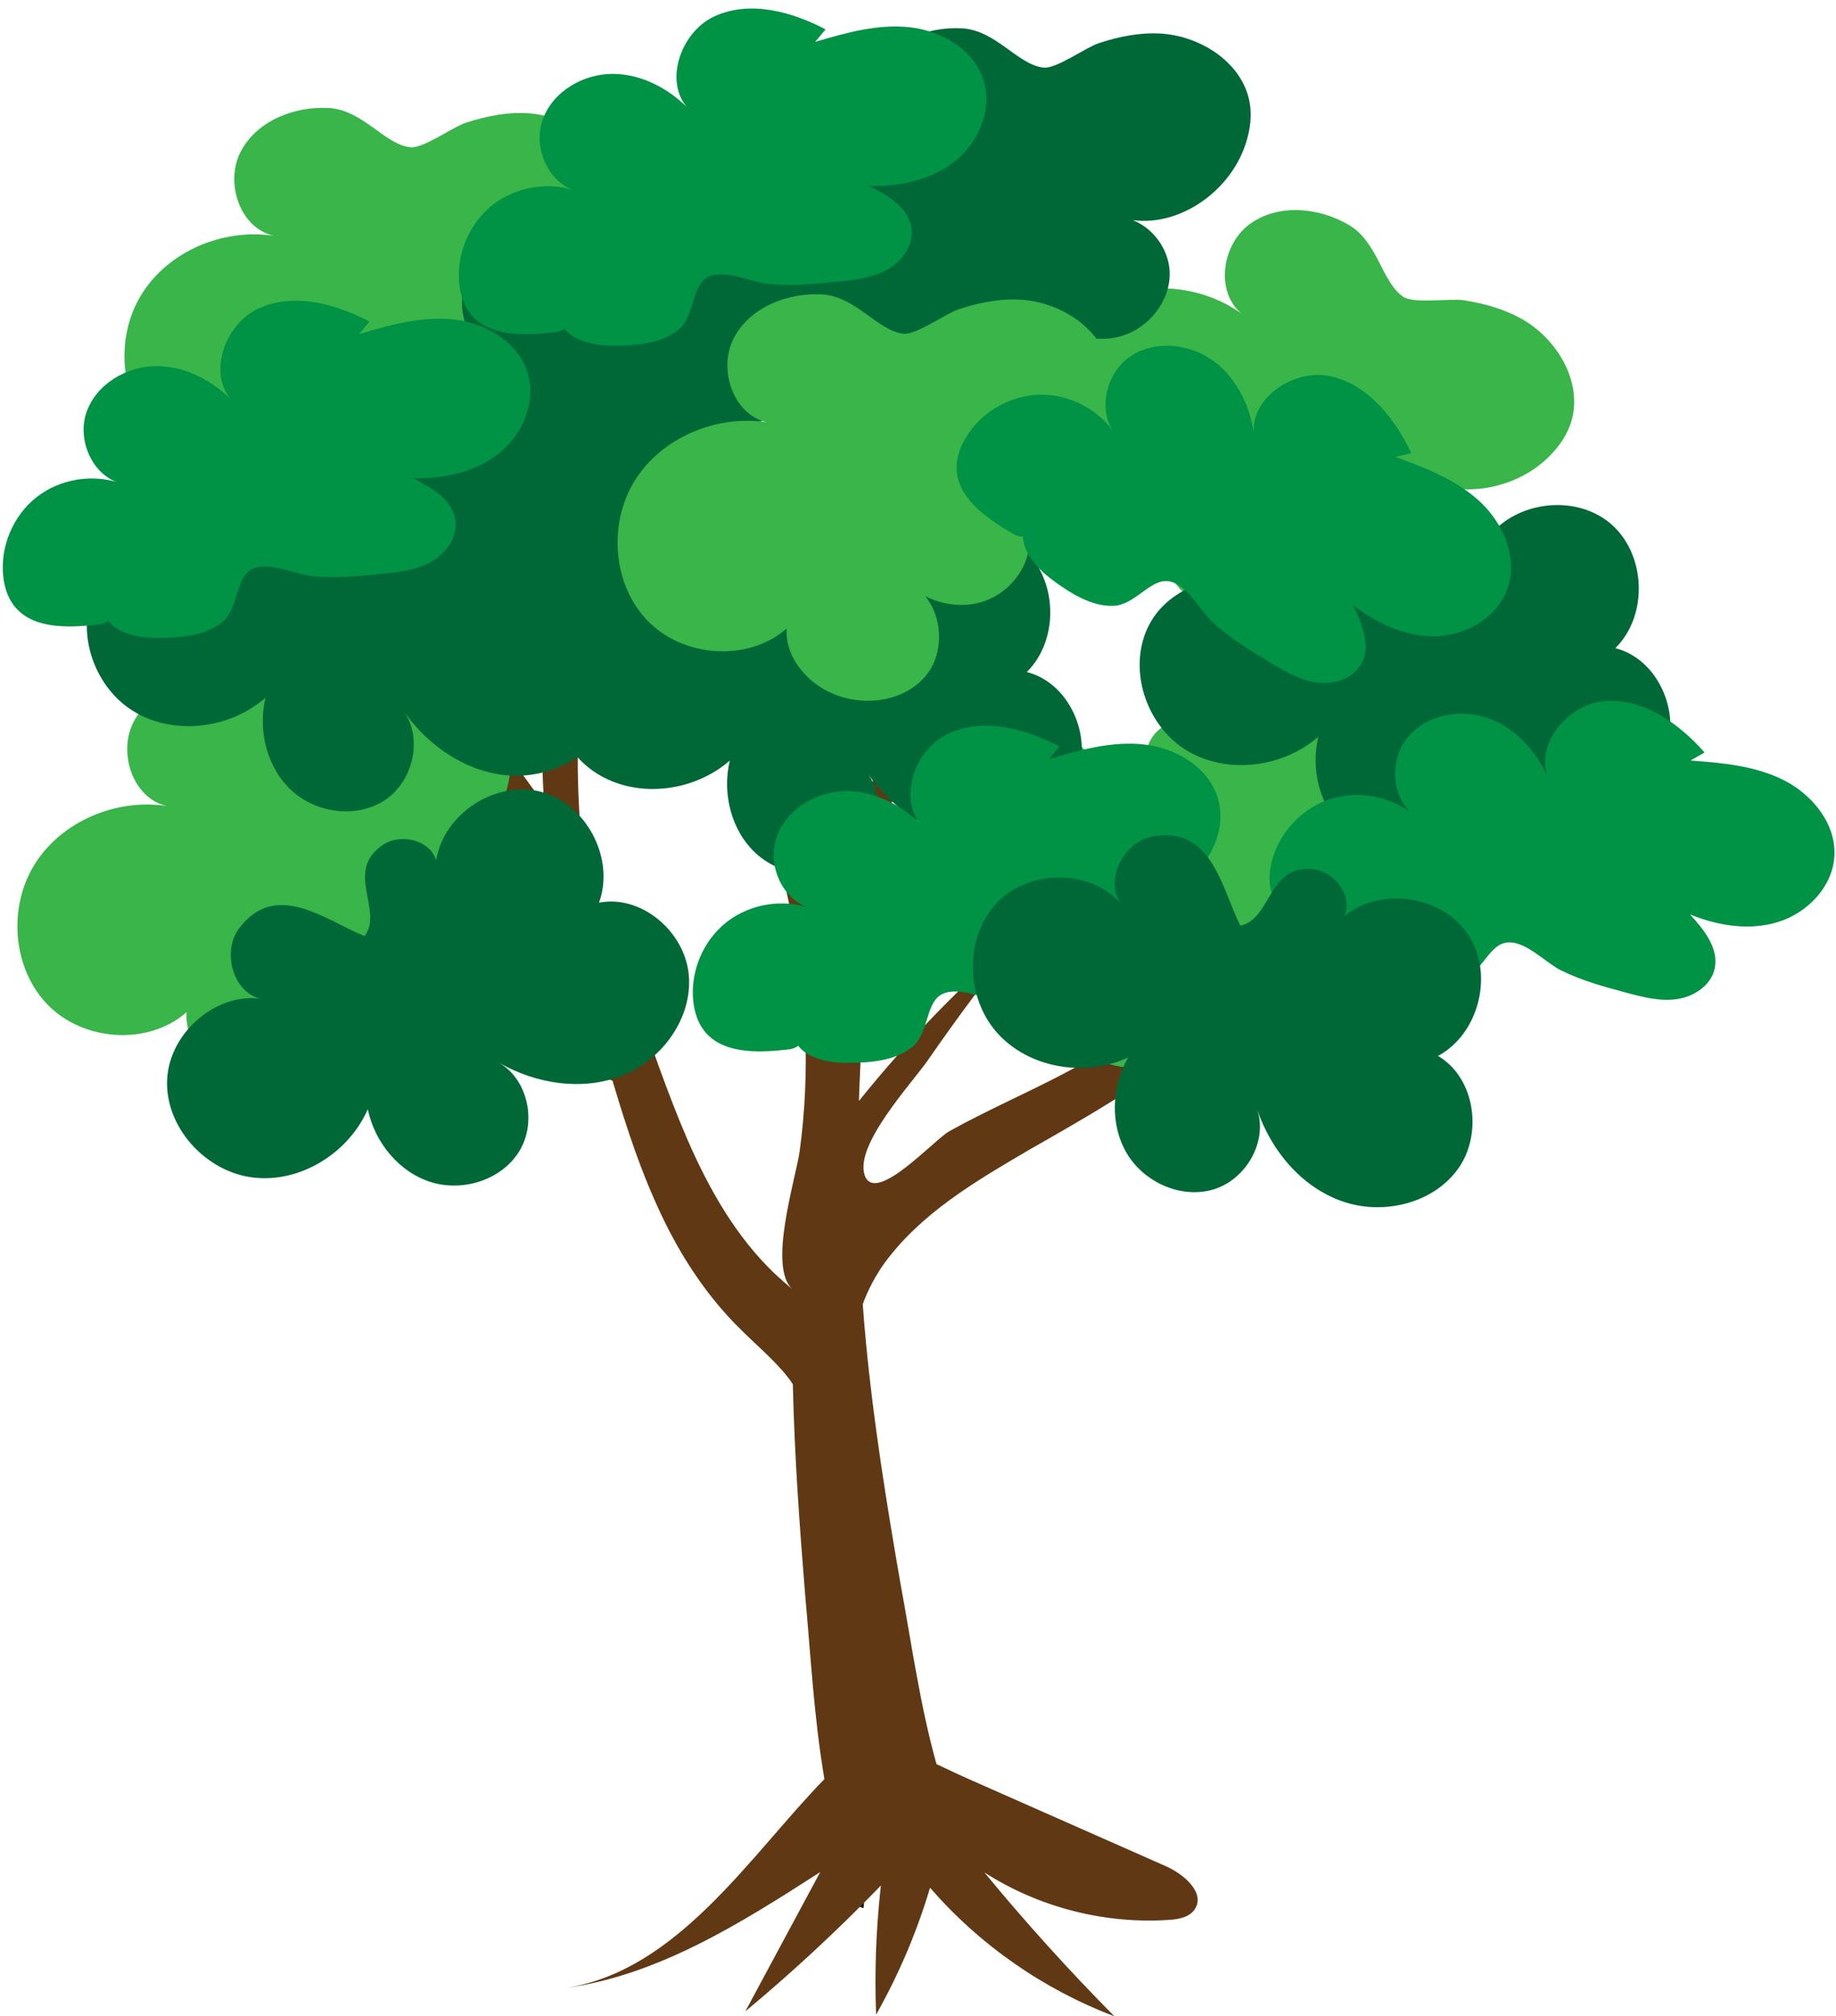
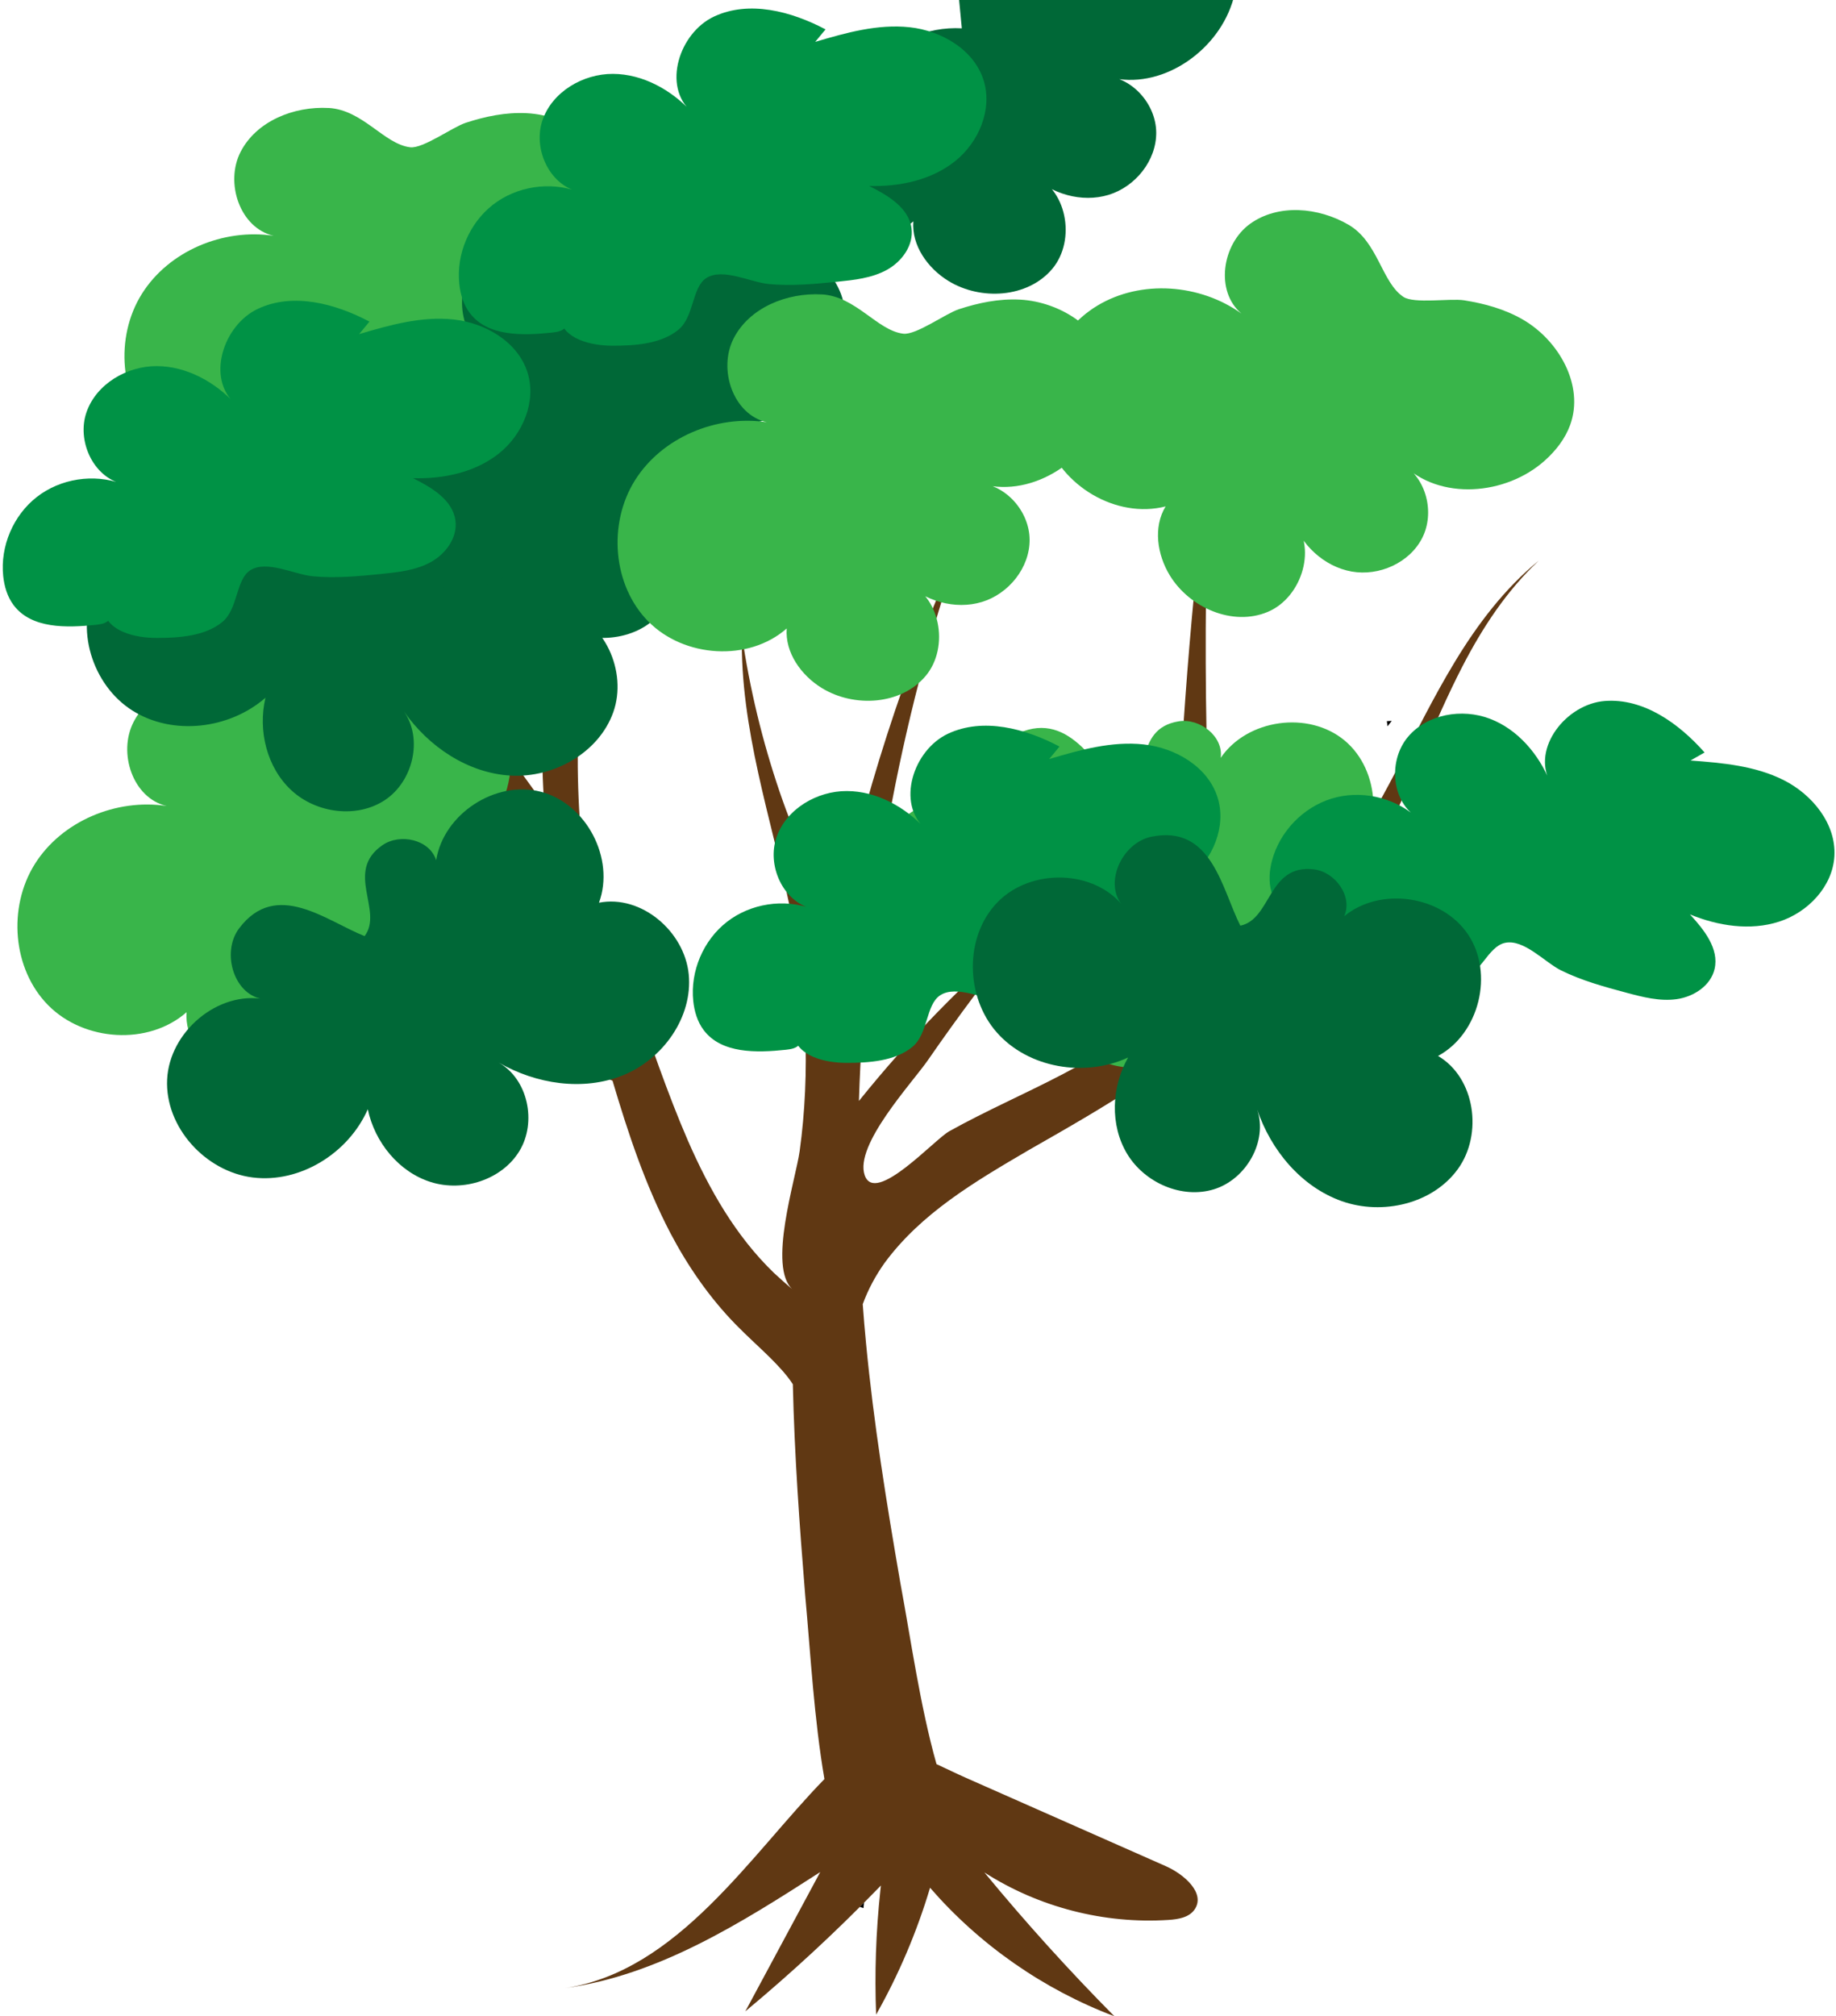
<svg xmlns="http://www.w3.org/2000/svg" data-name="Layer 22" height="944.2" preserveAspectRatio="xMidYMid meet" version="1.0" viewBox="77.6 11.5 860.2 944.2" width="860.2" zoomAndPan="magnify">
  <g id="change1_1">
    <path d="M850.9,421.18c-10.68,7.1-23.87,9.28-36.3,11.35-25.04,3.94-50.74,4.3-75.8,6.36-12.4,1.04-24.61,2.52-36.37,4.96l-.33-2.54c-24.29,30.7-56.54,55.04-89,76.6-17.21,11.48-35.61,22.01-53.45,32.17-25.59,14.98-50.47,29.63-67.61,52.9-4.35,6.12-7.78,12.58-10.23,19.32,.44,6.09,.96,12.17,1.54,18.24,3.58,37.58,9.66,75.2,16.13,112.56,4.96,26.67,9.19,57.27,16.89,84.6,4.62,2.12,9.27,4.41,13.92,6.47,31.17,13.79,62.35,27.55,93.52,41.32,8.55,3.78,18.78,12.65,13.45,20.33-2.58,3.71-7.65,4.55-12.15,4.84-30.15,1.98-60.87-5.93-86.31-22.24,19.26,23.37,39.58,45.84,60.89,67.35-33.15-12.53-63.11-33.41-86.34-60.18-6.17,20.67-14.66,40.64-25.27,59.42-.76-19.42-.09-38.89,1.99-58.21,.08-.75,.16-1.5,.25-2.26-.57,.59-1.14,1.18-1.71,1.76-19.58,20.14-40.22,39.24-61.82,57.19,11.7-21.75,23.4-43.49,35.1-65.24-37.12,23.88-75.8,48.35-119.52,54.33,52.9-7.94,86.9-62.47,121.49-97.88-4.88-28.48-6.46-58.09-9-85.94-2.68-32.95-5.05-65.85-5.8-98.97-2.84-4.4-6.64-8.42-10.62-12.41-4.85-4.81-10.94-10.23-16.14-15.58-12.3-12.58-22.44-27.28-30.59-42.76-11.94-22.88-19.89-47.04-27.13-71.4-65.57-28.39-133.52-51.99-203.08-70.45,66.03,10.7,131.55,26.03,195.91,45.89-33.11-112.93-106.54-215.83-194.84-292.66,69.39,48.87,120.37,119.02,170.03,187.84-6.77-89.28,24.27-180.81,83.96-247.54-24.01,34.42-48.59,70.14-56.78,111.29-9.89,49.72-14.64,107.22-9.3,157.79,2.59,24.56,15.03,44.05,23.39,66.72,8.54,23.15,16.22,46.63,26.07,69.28,10.01,22.85,22.32,44.52,40.25,61.84,2.86,2.68,5.85,5.29,8.88,7.88-12.04-10.31,1.38-51.88,3.18-64.92,5.09-36.89,3.28-76.64-4.34-113.05-8.92-42.6-23.58-84.73-22.74-128.76,3.63,25.1,9.61,49.87,17.81,73.87,3.65,10.67,7.87,21.12,12.1,31.58,2.77,6.85,15.24,26.63,13.83,33.49,12.88-62.3,32.52-123.19,58.46-181.27-28.57,83.9-44.59,172.06-47.35,260.65,23.33-29.03,49.45-55.81,77.89-79.85-15.97,19.62-31.16,39.87-45.53,60.69-7.36,10.66-34.58,39.75-29.66,53.96,4.89,14.13,32.51-16.65,39.64-20.62,17.35-9.66,35.59-17.53,53.17-26.74,17.45-9.14,34.96-18.69,51.8-29.26,.26-65.53,3.52-131.02,9.77-196.21,1.62-16.37,3.73-33.58,11.95-48.21,2.74-4.84,6.2-9.25,10.33-12.89-7.64,7.93-11.87,18.35-14.04,28.97-2.19,10.62-2.58,21.5-2.71,32.42-.5,43.84,.32,87.69,2.53,131.46,.83,16.84,1.89,33.65,3.14,50.45,17.98-12.87,34.69-27.33,49.06-44.25,.85-1.03,1.68-2.05,2.51-3.09,.56-.72,1.13-1.44,1.68-2.16,23.41-30.35,37.67-67.37,57.62-100.24,10.67-17.65,23.37-34.43,39.41-47.51-15.04,14.06-26.4,31.36-35.79,49.54-14.15,27.36-24.42,56.8-38.99,84.16-2.39,4.7-4.96,9.26-7.71,13.7,39.14,.17,77.68,8.34,116.79,4.57,6.18-.73,12.33-2.12,18.05-4.84Z" fill="#603813" />
  </g>
  <g id="change2_1">
    <path d="M482.44,902.49c-.1,.88-.2,1.76-.29,2.64-.58-.17-1.15-.36-1.71-.58,.67-.68,1.33-1.37,2-2.06Z" />
  </g>
  <g id="change1_2">
    <path d="M293.38,342.5l-.82-.05,.13-1.33c.23,.46,.46,.92,.69,1.38Z" fill="#603813" />
  </g>
  <g id="change2_2">
    <path d="M729.66,349.12c-.65,.85-1.31,1.69-1.97,2.53l-.32-2.41c.76-.05,1.53-.09,2.29-.12Z" />
  </g>
  <g id="change3_1">
    <path d="M181.42,329.11c-16.22-.91-33.81,6.1-41.25,20.55s-.32,35.7,15.52,39.31c-23.58-3.59-49.19,7.06-61.83,27.28s-10.45,49.07,6.31,66.03c16.76,16.97,46.93,19.01,64.84,3.27-.85,11.32,6.76,21.95,16.43,27.89,15.14,9.3,37.15,7.98,48.62-5.6,11.47-13.57,6.87-38.4-9.9-44.28,9.39,9.17,23.74,13.38,36.3,9.58,12.57-3.81,22.43-16.04,22.35-29.17-.08-13.13-10.94-25.66-24.04-26.55,23.36,7.57,49.93-8.84,58.75-31.76,2.47-6.42,3.84-13.37,2.99-20.2-2.41-19.49-22.68-32.92-42.3-33.92-9.76-.5-19.3,1.48-28.53,4.49-6.27,2.05-20.06,12.21-26.08,11.47-12.22-1.49-22.13-17.51-38.2-18.41Z" fill="#39b54a" />
  </g>
  <g id="change3_2">
    <path d="M709.4,116.75c-14.04-8.18-32.89-9.92-46.09-.44-13.19,9.49-16.5,31.66-4.03,42.07-19.37-13.91-47.03-16.06-67.48-3.78-20.45,12.28-31.6,38.96-24.37,61.7s33.17,38.26,56.28,32.37c-5.9,9.7-3.95,22.62,1.97,32.31,9.26,15.17,29.47,23.98,45.86,17.1,16.39-6.88,23.56-31.08,11.3-43.94,4.2,12.44,15.07,22.7,27.99,25.02,12.92,2.32,27.26-4.1,33.16-15.83,5.9-11.73,1.91-27.82-9.35-34.57,17.37,17.36,48.49,14.8,66.77-1.6,5.12-4.59,9.49-10.17,11.84-16.63,6.71-18.46-5.25-39.63-22.27-49.43-8.47-4.87-17.87-7.45-27.46-8.96-6.51-1.02-23.42,1.76-28.44-1.63-10.21-6.88-11.76-25.65-25.67-33.76Z" fill="#39b54a" />
  </g>
  <g id="change3_3">
    <path d="M231.57,62.08c-16.22-.91-33.81,6.1-41.25,20.55s-.32,35.7,15.52,39.31c-23.58-3.59-49.19,7.06-61.83,27.28s-10.45,49.07,6.31,66.03c16.76,16.97,46.93,19.01,64.84,3.27-.85,11.32,6.76,21.95,16.43,27.89,15.14,9.3,37.15,7.98,48.62-5.6,11.47-13.57,6.87-38.4-9.9-44.28,9.39,9.17,23.74,13.38,36.3,9.58,12.57-3.81,22.43-16.04,22.35-29.17-.08-13.13-10.94-25.66-24.04-26.55,23.36,7.57,49.93-8.84,58.75-31.76,2.47-6.42,3.84-13.37,2.99-20.2-2.41-19.49-22.68-32.92-42.3-33.92-9.76-.5-19.3,1.48-28.53,4.49-6.27,2.05-20.06,12.21-26.08,11.47-12.22-1.49-22.13-17.51-38.2-18.41Z" fill="#39b54a" />
  </g>
  <g id="change4_1">
    <path d="M183.47,235.95c-12.73,6.72-15.68,28.15-3.16,35.26-18.09-13.17-46.95-5.37-57.45,14.39-10.5,19.76-2.15,46.75,16.78,58.68,18.92,11.94,45.49,8.71,62.34-6.01-3.64,15.36,.63,32.79,12.26,43.47,11.63,10.67,30.57,13.17,43.72,4.45,13.15-8.73,17.92-28.62,8.86-41.55,11.54,16.55,29.99,28.98,50.13,30.1s41.24-10.7,47.99-29.71c6.75-19.01-4.22-43.29-23.79-48.22,15.64-15.48,14.39-44.49-2.52-58.57-16.91-14.08-45.67-10.05-58.06,8.13,1.38-10.04-9.79-18.76-19.79-17.09-21.48,3.59-12.42,27.98-25.67,34.98-13.18-14.02-26.09-41.79-51.63-28.31Z" fill="#006837" />
  </g>
  <g id="change3_4">
    <path d="M552.42,356.01c-12.73,6.72-15.68,28.15-3.16,35.26-18.09-13.17-46.95-5.37-57.45,14.39-10.5,19.76-2.15,46.75,16.78,58.68,18.92,11.94,45.49,8.71,62.34-6.01-3.64,15.36,.63,32.79,12.26,43.47,11.63,10.67,30.57,13.17,43.72,4.45s17.92-28.62,8.86-41.55c11.54,16.55,29.99,28.98,50.13,30.1,20.14,1.13,41.24-10.7,47.99-29.71s-4.22-43.29-23.79-48.22c15.64-15.48,14.39-44.49-2.52-58.57-16.91-14.08-45.67-10.05-58.06,8.13,1.38-10.04-9.79-18.76-19.79-17.09-21.48,3.59-12.42,27.98-25.67,34.98-13.18-14.02-26.09-41.79-51.63-28.31Z" fill="#39b54a" />
  </g>
  <g id="change4_2">
-     <path d="M401,265.38c-12.73,6.72-15.68,28.15-3.16,35.26-18.09-13.17-46.95-5.37-57.45,14.39-10.5,19.76-2.15,46.75,16.78,58.68,18.92,11.94,45.49,8.71,62.34-6.01-3.64,15.36,.63,32.79,12.26,43.47,11.63,10.67,30.57,13.17,43.72,4.45,13.15-8.73,17.92-28.62,8.86-41.55,11.54,16.55,29.99,28.98,50.13,30.1s41.24-10.7,47.99-29.71c6.75-19.01-4.22-43.29-23.79-48.22,15.64-15.48,14.39-44.49-2.52-58.57-16.91-14.08-45.67-10.05-58.06,8.13,1.38-10.04-9.79-18.76-19.79-17.09-21.48,3.59-12.42,27.98-25.67,34.98-13.18-14.02-26.09-41.79-51.63-28.31Z" fill="#006837" />
-   </g>
+     </g>
  <g id="change4_3">
-     <path d="M676.74,254.2c-12.73,6.72-15.68,28.15-3.16,35.26-18.09-13.17-46.95-5.37-57.45,14.39-10.5,19.76-2.15,46.75,16.78,58.68,18.92,11.94,45.49,8.71,62.34-6.01-3.64,15.36,.63,32.79,12.26,43.47,11.63,10.67,30.57,13.17,43.72,4.45,13.15-8.73,17.92-28.62,8.86-41.55,11.54,16.55,29.99,28.98,50.13,30.1s41.24-10.7,47.99-29.71-4.22-43.29-23.79-48.22c15.64-15.48,14.39-44.49-2.52-58.57-16.91-14.08-45.67-10.05-58.06,8.13,1.38-10.04-9.79-18.76-19.79-17.09-21.48,3.59-12.42,27.98-25.67,34.98-13.18-14.02-26.09-41.79-51.63-28.31Z" fill="#006837" />
-   </g>
+     </g>
  <g id="change4_4">
    <path d="M338.27,119.96c-16.22-.91-33.81,6.1-41.25,20.55s-.32,35.7,15.52,39.31c-23.58-3.59-49.19,7.06-61.83,27.28s-10.45,49.07,6.31,66.03c16.76,16.97,46.93,19.01,64.84,3.27-.85,11.32,6.76,21.95,16.43,27.89,15.14,9.3,37.15,7.98,48.62-5.6,11.47-13.57,6.87-38.4-9.9-44.28,9.39,9.17,23.74,13.38,36.3,9.58,12.57-3.81,22.43-16.04,22.35-29.17-.08-13.13-10.94-25.66-24.04-26.55,23.36,7.57,49.93-8.84,58.75-31.76,2.47-6.42,3.84-13.37,2.99-20.2-2.41-19.49-22.68-32.92-42.3-33.92-9.76-.5-19.3,1.48-28.53,4.49-6.27,2.05-20.06,12.21-26.08,11.47-12.22-1.49-22.13-17.51-38.2-18.41Z" fill="#006837" />
  </g>
  <g id="change4_5">
-     <path d="M528.23,24.77c-16.22-.91-33.81,6.1-41.25,20.55s-.32,35.7,15.52,39.31c-23.58-3.59-49.19,7.06-61.83,27.28s-10.45,49.07,6.31,66.03c16.76,16.97,46.93,19.01,64.84,3.27-.85,11.32,6.76,21.95,16.43,27.89,15.14,9.3,37.15,7.98,48.62-5.6,11.47-13.57,6.87-38.4-9.9-44.28,9.39,9.17,23.74,13.38,36.3,9.58,12.57-3.81,22.43-16.04,22.35-29.17s-10.94-25.66-24.04-26.55c23.36,7.57,49.93-8.84,58.75-31.76,2.47-6.42,3.84-13.37,2.99-20.2-2.41-19.49-22.68-32.92-42.3-33.92-9.76-.5-19.3,1.48-28.53,4.49-6.27,2.05-20.06,12.21-26.08,11.47-12.22-1.49-22.13-17.51-38.2-18.41Z" fill="#006837" />
+     <path d="M528.23,24.77c-16.22-.91-33.81,6.1-41.25,20.55s-.32,35.7,15.52,39.31c-23.58-3.59-49.19,7.06-61.83,27.28c16.76,16.97,46.93,19.01,64.84,3.27-.85,11.32,6.76,21.95,16.43,27.89,15.14,9.3,37.15,7.98,48.62-5.6,11.47-13.57,6.87-38.4-9.9-44.28,9.39,9.17,23.74,13.38,36.3,9.58,12.57-3.81,22.43-16.04,22.35-29.17s-10.94-25.66-24.04-26.55c23.36,7.57,49.93-8.84,58.75-31.76,2.47-6.42,3.84-13.37,2.99-20.2-2.41-19.49-22.68-32.92-42.3-33.92-9.76-.5-19.3,1.48-28.53,4.49-6.27,2.05-20.06,12.21-26.08,11.47-12.22-1.49-22.13-17.51-38.2-18.41Z" fill="#006837" />
  </g>
  <g id="change3_5">
    <path d="M462.6,149.39c-16.22-.91-33.81,6.1-41.25,20.55s-.32,35.7,15.52,39.31c-23.58-3.59-49.19,7.06-61.83,27.28s-10.45,49.07,6.31,66.03c16.76,16.97,46.93,19.01,64.84,3.27-.85,11.32,6.76,21.95,16.43,27.89,15.14,9.3,37.15,7.98,48.62-5.6,11.47-13.57,6.87-38.4-9.9-44.28,9.39,9.17,23.74,13.38,36.3,9.58,12.57-3.81,22.43-16.04,22.35-29.17s-10.94-25.66-24.04-26.55c23.36,7.57,49.93-8.84,58.75-31.76,2.47-6.42,3.84-13.37,2.99-20.2-2.41-19.49-22.68-32.92-42.3-33.92-9.76-.5-19.3,1.48-28.53,4.49-6.27,2.05-20.06,12.21-26.08,11.47-12.22-1.49-22.13-17.51-38.2-18.41Z" fill="#39b54a" />
  </g>
  <g id="change5_1">
    <path d="M256.14,280.31c7.99-.81,16.23-1.69,23.27-5.55s12.65-11.52,11.57-19.48c-1.3-9.67-11.12-15.47-19.85-19.82,14.25,.39,29.11-2.72,40.26-11.61,11.15-8.89,17.66-24.35,13.35-37.95-4.54-14.32-19.7-23.17-34.64-24.78s-29.83,2.58-44.24,6.85c1.61-1.95,3.22-3.9,4.84-5.85-16.07-8.47-35.74-13.71-52.2-6.03s-24.35,32.79-10.57,44.63c-9.53-10.28-22.82-17.7-36.84-17.76-14.02-.06-28.37,8.36-32.97,21.6-4.6,13.25,2.97,30.13,16.58,33.51-13.15-4.86-28.74-2.46-39.81,6.15-11.07,8.6-17.25,23.11-15.79,37.06,.51,4.86,1.94,9.73,4.88,13.63,8.33,11.07,24.77,10.68,38.55,9.21,2.43-.26,5.18-.71,6.5-2.76s-.89-5.64-2.99-4.39c1.67,10.17,14.68,13.3,24.99,13.3,10.07,0,22.52-.75,30.7-7.45,7.5-6.15,6.27-19.79,13.07-24.21,7.63-4.96,20.74,1.94,29.23,2.76,10.64,1.03,21.52,.01,32.11-1.06Z" fill="#009245" />
  </g>
  <g id="change5_2">
    <path d="M469.82,143.45c7.99-.81,16.23-1.69,23.27-5.55s12.65-11.52,11.57-19.48c-1.3-9.67-11.12-15.47-19.85-19.82,14.25,.39,29.11-2.72,40.26-11.61,11.15-8.89,17.66-24.35,13.35-37.95-4.54-14.32-19.7-23.17-34.64-24.78s-29.83,2.58-44.24,6.85c1.61-1.95,3.22-3.9,4.84-5.85-16.07-8.47-35.74-13.71-52.2-6.03s-24.35,32.79-10.57,44.63c-9.53-10.28-22.82-17.7-36.84-17.76-14.02-.06-28.37,8.36-32.97,21.6-4.6,13.25,2.97,30.13,16.58,33.51-13.15-4.86-28.74-2.46-39.81,6.15-11.07,8.6-17.25,23.11-15.79,37.06,.51,4.86,1.94,9.73,4.88,13.63,8.33,11.07,24.77,10.68,38.55,9.21,2.43-.26,5.18-.71,6.5-2.76s-.89-5.64-2.99-4.39c1.67,10.17,14.68,13.3,24.99,13.3,10.07,0,22.52-.75,30.7-7.45,7.5-6.15,6.27-19.79,13.07-24.21,7.63-4.96,20.74,1.94,29.23,2.76,10.64,1.03,21.52,.01,32.11-1.06Z" fill="#009245" />
  </g>
  <g id="change5_3">
    <path d="M579.44,479.32c7.99-.81,16.23-1.69,23.27-5.55,7.04-3.86,12.65-11.52,11.57-19.48-1.3-9.67-11.12-15.47-19.85-19.82,14.25,.39,29.11-2.72,40.26-11.61,11.15-8.89,17.66-24.35,13.35-37.95-4.54-14.32-19.7-23.17-34.64-24.78s-29.83,2.58-44.24,6.85c1.61-1.95,3.22-3.9,4.84-5.85-16.07-8.47-35.74-13.71-52.2-6.03-16.46,7.68-24.35,32.79-10.57,44.63-9.53-10.28-22.82-17.7-36.84-17.76-14.02-.06-28.37,8.36-32.97,21.6-4.6,13.25,2.97,30.13,16.58,33.51-13.15-4.86-28.74-2.46-39.81,6.15-11.07,8.6-17.25,23.11-15.79,37.06,.51,4.86,1.94,9.73,4.88,13.63,8.33,11.07,24.77,10.68,38.55,9.21,2.43-.26,5.18-.71,6.5-2.76s-.89-5.64-2.99-4.39c1.67,10.17,14.68,13.3,24.99,13.3,10.07,0,22.52-.75,30.7-7.45,7.5-6.15,6.27-19.79,13.07-24.21,7.63-4.96,20.74,1.94,29.23,2.76,10.64,1.03,21.52,.01,32.11-1.06Z" fill="#009245" />
  </g>
  <g id="change5_4">
    <path d="M839.46,476.38c7.76,2.08,15.77,4.17,23.73,3.05s15.91-6.29,17.72-14.12c2.21-9.5-4.92-18.4-11.54-25.57,13.19,5.41,28.19,7.77,41.76,3.4s25.14-16.52,25.92-30.76c.82-15-10.22-28.64-23.62-35.45-13.4-6.8-28.81-8.15-43.8-9.26,2.2-1.25,4.4-2.51,6.6-3.76-12.03-13.61-28.57-25.48-46.68-24.12-18.11,1.36-34.38,22.04-25.69,37.99-5.27-12.99-15.07-24.63-28.16-29.65s-29.49-2.23-38.49,8.53c-9,10.76-7.89,29.23,3.64,37.21-10.58-9.2-26.01-12.47-39.41-8.35-13.4,4.13-24.32,15.51-27.89,29.07-1.24,4.73-1.63,9.79-.27,14.48,3.87,13.3,19.39,18.76,32.79,22.26,2.36,.62,5.1,1.17,7.06-.28s1.16-5.59-1.24-5.16c-2.04,10.1,9.02,17.63,18.66,21.29,9.42,3.57,21.33,7.27,31.35,3.9,9.19-3.09,12.87-16.29,20.8-18.01,8.89-1.93,18.71,9.16,26.36,12.93,9.58,4.73,20.12,7.63,30.4,10.38Z" fill="#009245" />
  </g>
  <g id="change5_5">
-     <path d="M672.52,321.67c6.89,4.13,14.02,8.35,21.97,9.47,7.95,1.11,17.02-1.67,20.92-8.69,4.74-8.53,.34-19.05-4.06-27.76,11.19,8.83,24.96,15.23,39.21,14.77,14.25-.46,28.72-8.96,33.39-22.43,4.92-14.2-1.94-30.35-12.95-40.58s-25.45-15.77-39.56-20.96c2.46-.6,4.92-1.2,7.38-1.8-7.81-16.4-20.45-32.36-38.24-36.04s-39.12,11.72-35.16,29.45c-1.49-13.94-7.71-27.83-18.91-36.26-11.21-8.43-27.74-10.26-39.35-2.4s-15.63,25.93-6.75,36.78c-7.63-11.76-21.57-19.15-35.59-18.87-14.02,.28-27.65,8.21-34.81,20.26-2.5,4.2-4.26,8.96-4.24,13.84,.06,13.86,13.47,23.37,25.4,30.43,2.1,1.24,4.58,2.53,6.86,1.67s2.66-5.05,.23-5.3c-4.74,9.15,3.82,19.44,12.08,25.6,8.07,6.03,18.5,12.87,29.07,12.38,9.69-.44,16.86-12.12,24.96-11.59,9.08,.59,15.47,13.96,21.78,19.68,7.91,7.19,17.24,12.88,26.37,18.35Z" fill="#009245" />
-   </g>
+     </g>
  <g id="change4_6">
    <path d="M189.64,446.26c-8.66,11.5-2.21,32.15,12.14,33.26-21.97-4.22-44.77,15.12-45.87,37.47-1.09,22.35,17.94,43.22,40.15,45.97,22.21,2.75,44.87-11.47,53.86-31.96,3.24,15.45,14.52,29.41,29.59,34.12,15.07,4.71,33.27-1.08,41.46-14.58,8.19-13.5,4.04-33.53-9.66-41.37,17.49,10.06,39.47,13.47,58.18,5.92,18.71-7.55,32.77-27.23,30.79-47.31s-22.24-37.38-42.04-33.52c7.57-20.66-5.91-46.39-27.2-51.94-21.29-5.55-45.61,10.33-49.09,32.06-3.02-9.67-16.84-12.81-25.18-7.05-17.91,12.39,.66,30.6-8.35,42.58-17.89-7.08-41.39-26.72-58.77-3.65Z" fill="#006837" />
  </g>
  <g id="change4_7">
    <path d="M617.1,403.35c-14.11,2.88-22.95,22.62-12.93,32.96-13.67-17.72-43.56-18.33-59.18-2.31-15.62,16.02-15.18,44.26-.37,61.03s41.22,21.13,61.52,11.73c-7.81,13.72-8.6,31.65-.44,45.16,8.16,13.51,25.64,21.23,40.72,16.54,15.07-4.69,25.23-22.44,20.17-37.39,6.44,19.12,20.64,36.23,39.66,42.97,19.02,6.74,42.58,1.31,54.4-15.05,11.82-16.35,8.1-42.74-9.3-52.96,19.35-10.47,26.3-38.67,14.03-56.93-12.28-18.26-41.01-22.47-58.01-8.5,4.14-9.25-4.13-20.75-14.19-21.95-21.63-2.58-19.78,23.36-34.46,26.37-8.71-17.16-13.31-47.43-41.61-41.66Z" fill="#006837" />
  </g>
</svg>